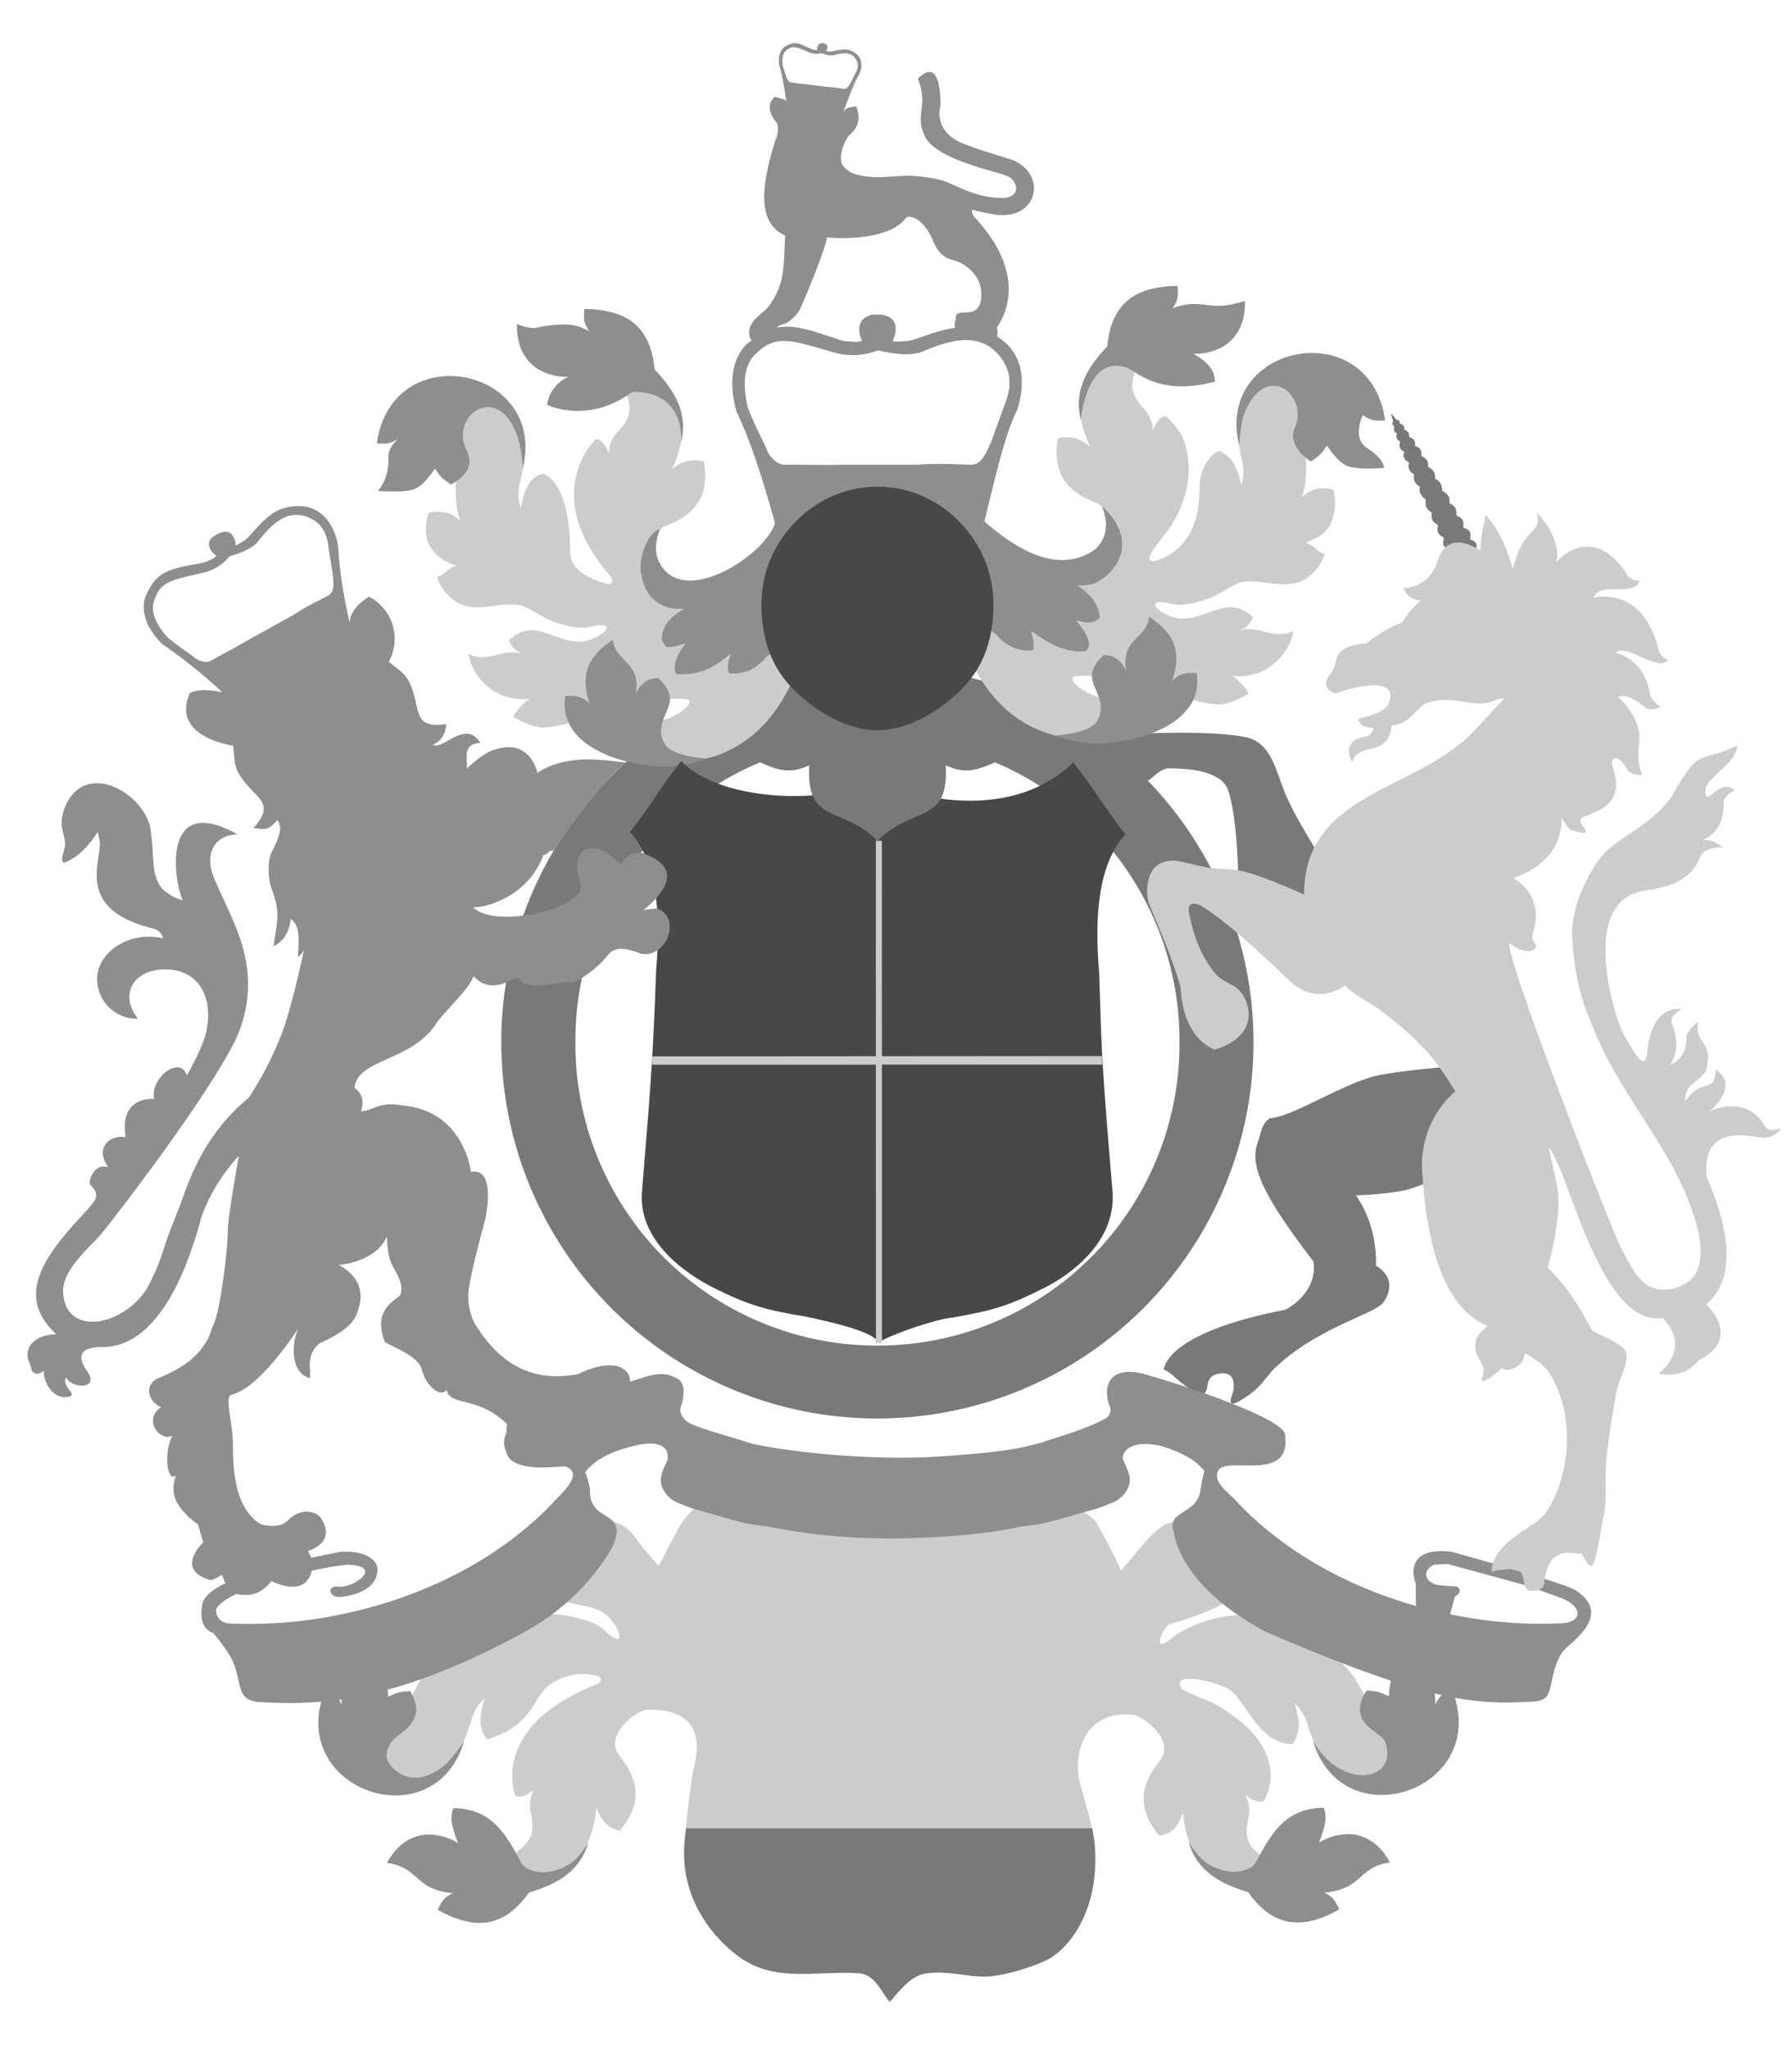
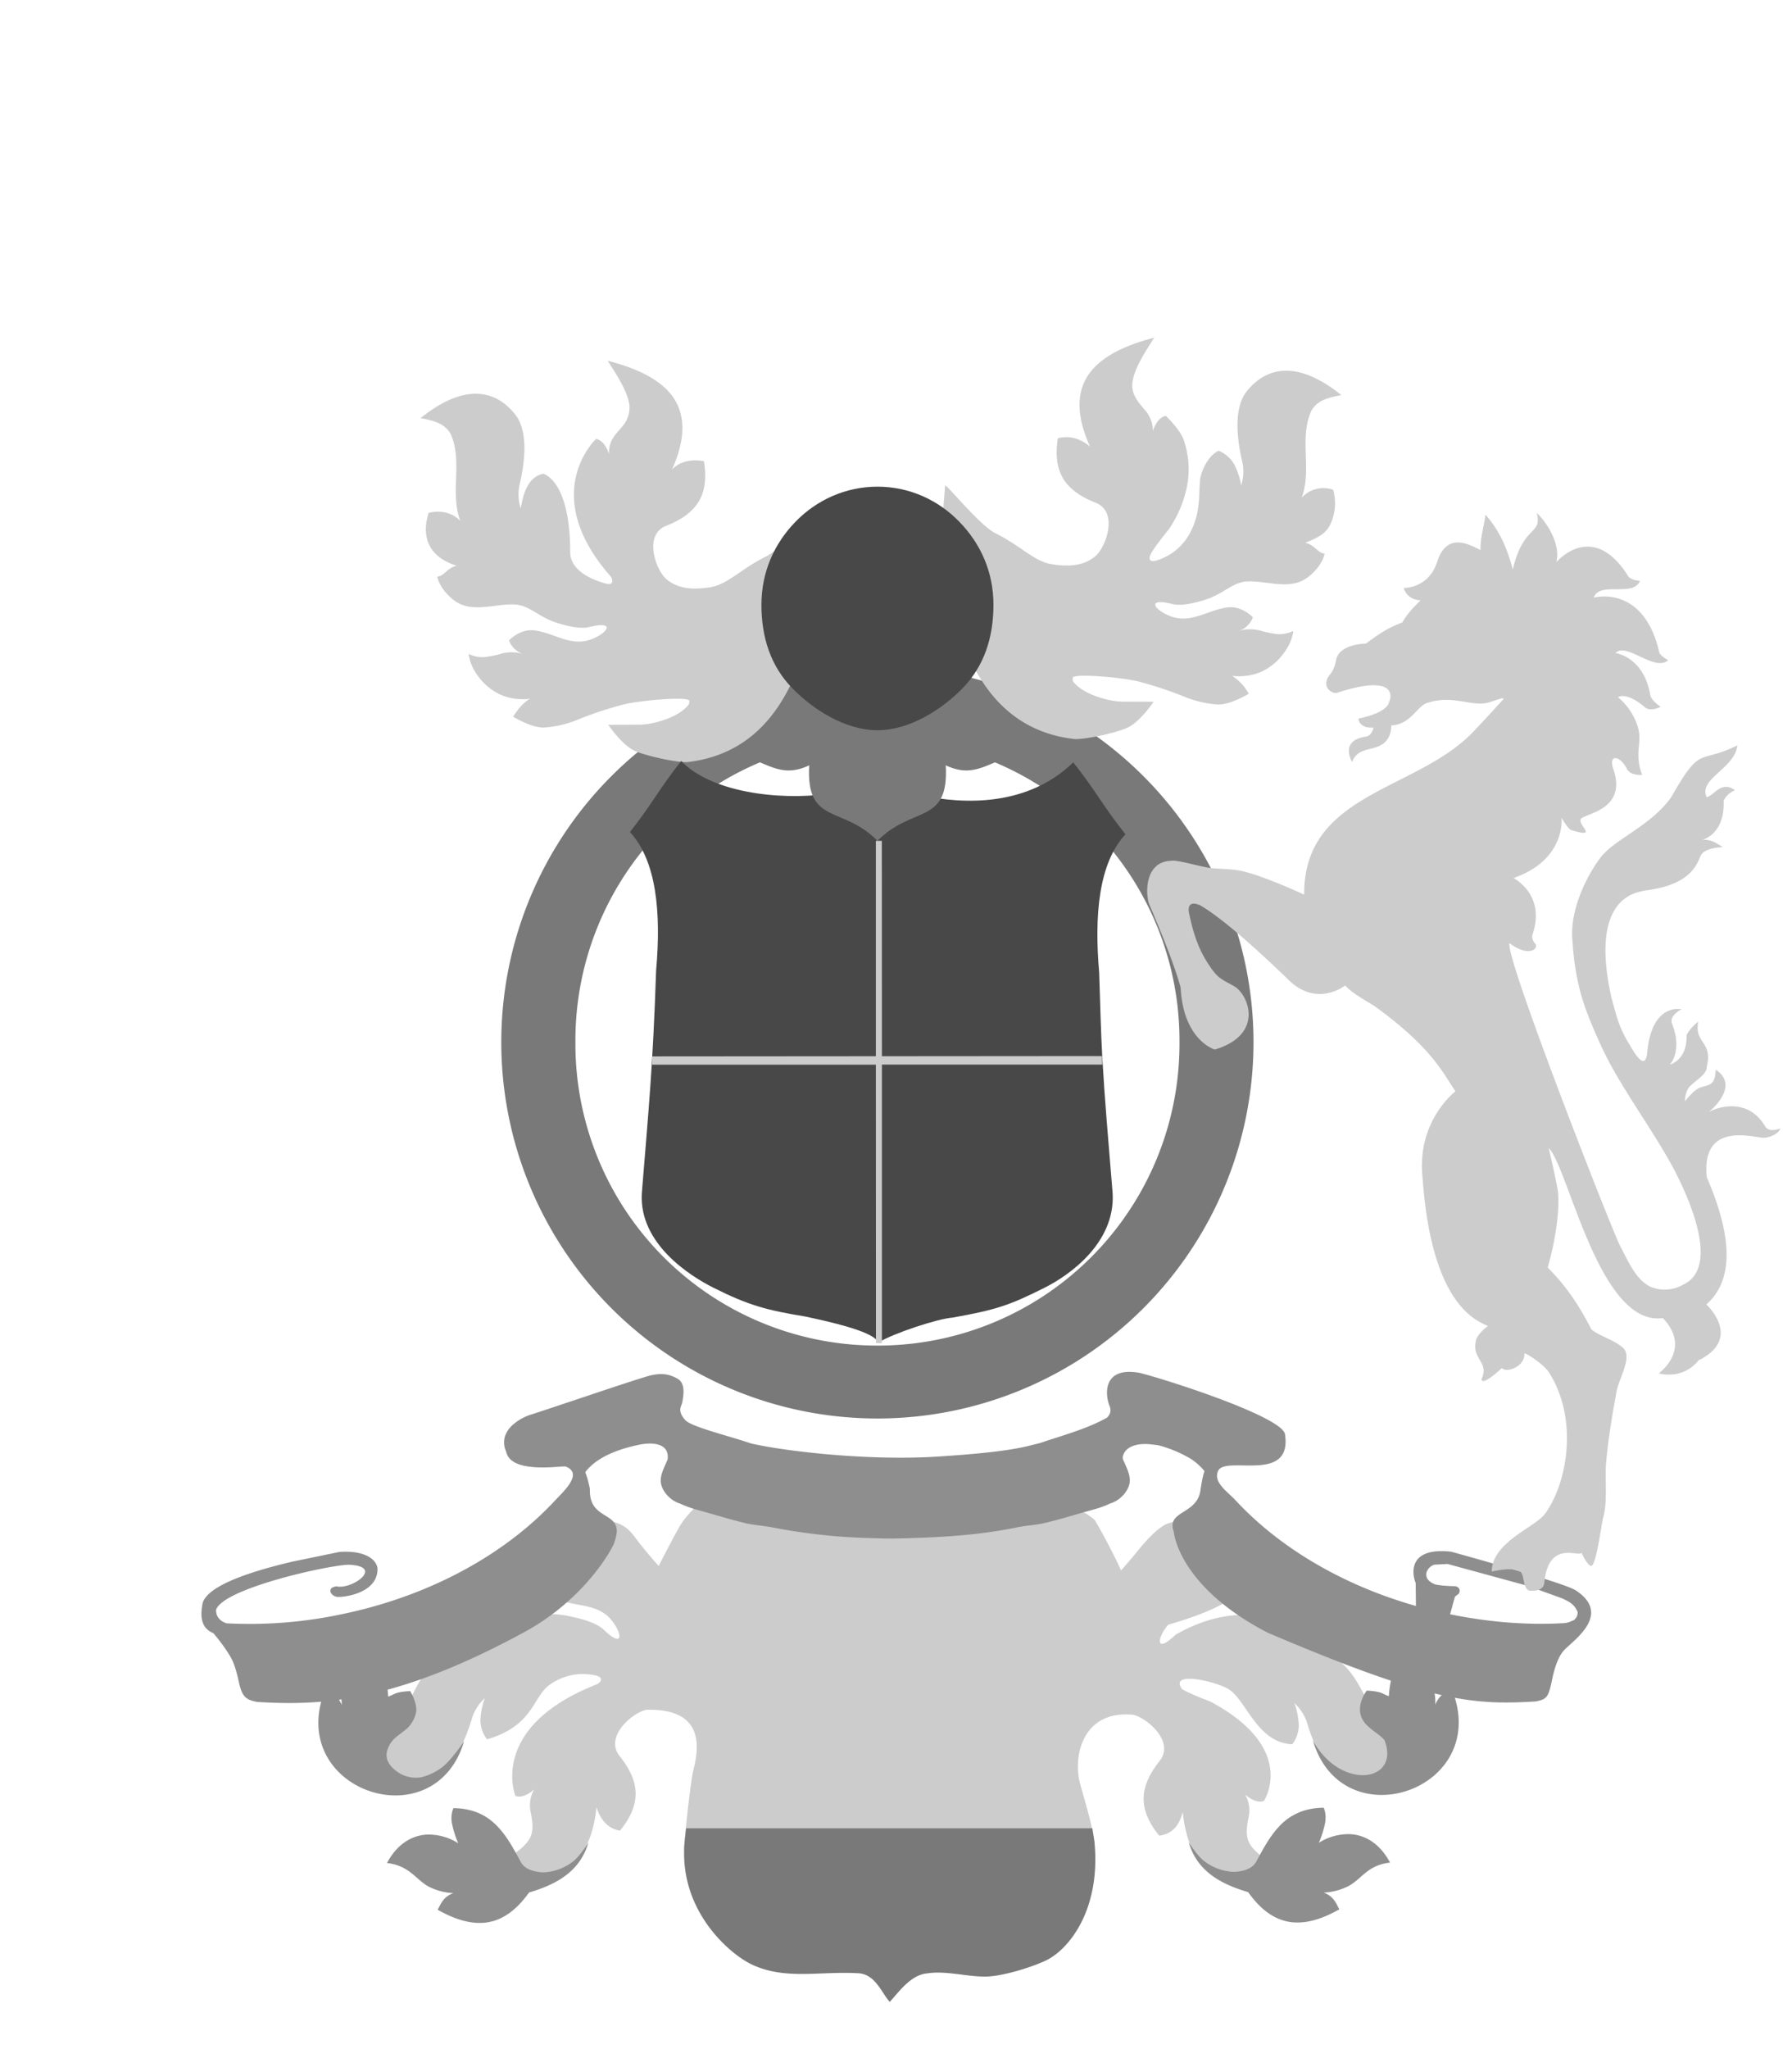
<svg xmlns="http://www.w3.org/2000/svg" width="21" height="24" viewBox="0 0 21 24">
  <g fill="none">
-     <path fill="#797979" d="M14.748 13.358c.036-.12.04-.19.13-.26.287-.019.879-.427 1.293-.507.324-.063.988-.114.988-.114l.146 1.094s-.488.27-.804.36c-.198.056-.612.07-.612.07.268.374.235.823.235.823s.275.14.098.414c-.07.15-.785.296-1.303.805-.052.064-.094.108-.128.154a.914.914 0 0 1-.23.19c-.1.065-.176.092-.12-.056.022-.058.056-.274-.143-.244-.2.03-.112.175-.19.24-.235-.039-.382-.276-.473-.284.014-.032.03-.43 1.428-.703a.673.673 0 0 0 .258-.235.478.478 0 0 0 .071-.33c-.638-.83-.754-1.154-.644-1.417zm-1.196-4.292c-.048.039-.096.08-.134.1-.018.01-.619-.42-.776-.377-.023 0-.005-.071.163-.136.1-.038.33-.05.33-.05s.98-.063 1.458.03c.319.063.364.429.48.69.214.479.805 1.33.805 1.33l-.493.424-.875-.364s.029-.967-.108-1.426a.28.28 0 0 0-.155-.188c-.16-.086-.338-.095-.54-.1-.051-.001-.1.023-.155.067zm2.774-4.131c-.012.02-.015.04.016.06-.014.033-.01.062.028.08-.02.068.018.08.039.1-.016.047-.013.087.047.115-.026.08.016.102.056.127-.015.063.002.11.06.138-.015.069.013.115.067.145-.014.069.018.114.069.15-.006.06-.005.112.071.153-.018.108.038.116.072.151-.024.115.039.114.071.148-.035.109.032.117.069.142-.032.097.413.023.311.004-.002-.044.025-.1-.073-.129 0-.045.032-.105-.078-.137-.01-.046.027-.097-.081-.143-.01-.048.015-.099-.084-.145.01-.086-.033-.117-.085-.145-.001-.062-.02-.114-.084-.142.005-.062-.017-.11-.083-.137.011-.064-.02-.105-.078-.128.001-.048.007-.094-.074-.118.01-.066-.02-.09-.068-.104-.004-.029.007-.066-.06-.088.007-.043-.015-.062-.05-.07 0-.036-.017-.046-.04-.047-.012-.012-.055-.071-.06-.068-.006.003.018.072.022.088z" />
    <path fill="#CCC" d="M7.575 20.026c-.158.03-.495.311-.315.54.124.155.188.298.189.442 0 .14-.059.28-.183.433-.191-.03-.252-.204-.276-.273-.034.33-.138.547-.299.672-.228.177-.57.174-.992.057.243-.124.397-.212.485-.328.07-.091.066-.195.034-.348a.377.377 0 0 1 .042-.263c-.058.051-.142.105-.22.077 0 0-.327-.808.96-1.31.056-.035.07-.085-.034-.104a.665.665 0 0 0-.522.11c-.204.142-.187.479-.736.641a.367.367 0 0 1-.078-.231.857.857 0 0 1 .052-.252.54.54 0 0 0-.146.22c-.09.307-.24.615-.459.7-.337.133-.698.034-.94-.593.202.076.296.072.394.02.292-.206.337-.602.61-.827-.07.019.801-.663 1.567-.471.125.026.287.073.367.15.234.226.223.046.087-.117-.162-.194-.42-.15-.629-.24-.157-.069.286-.948.554-.923.267.025.32.161.42.283.064.08.137.167.212.25.08-.156.184-.357.244-.46.068-.118.178-.223.224-.259.03-.024 4.42.07 4.454.073.067.005.157.083.188.108a7 7 0 0 1 .309.59c.072-.08.144-.166.206-.243.1-.123.213-.239.31-.293.522-.231.804.637.859.683 0 0 .176.199-.824.49-.137.162-.147.343.087.117 1.173-.678 2.005.34 1.933.32.274.226.318.621.61.828.098.052.192.055.395-.02-.242.626-.603.725-.94.593-.218-.086-.37-.394-.46-.7a.54.54 0 0 0-.145-.22.865.865 0 0 1 .051.251.367.367 0 0 1-.077.231c-.405-.018-.532-.499-.736-.64-.13-.09-.713-.231-.556-.007.093.057.3.133.332.146 1.035.551.628 1.165.628 1.165-.078.027-.163-.026-.22-.077a.377.377 0 0 1 .042.263c-.032.153-.036.256.034.348.088.115.241.203.485.327-.422.117-.765.12-.992-.056-.162-.126-.265-.342-.299-.672-.025.069-.066.247-.277.273-.123-.153-.183-.293-.182-.434 0-.143.065-.287.188-.442.181-.228-.157-.51-.314-.54-.594-.056-.704.493-.619.806.086.312.164.551.164.733.067.716-4.871.716-4.804 0 .034-.357.053-.547.099-.851.04-.175.228-.767-.541-.746z" />
    <path fill="#8E8E8E" d="M6.2 22.166c-.17.237-.353.35-.561.356-.155.005-.323-.049-.51-.154.043-.083.071-.153.184-.195a.71.71 0 0 1-.297-.08c-.103-.06-.167-.15-.278-.21a.527.527 0 0 0-.203-.062c.108-.205.272-.32.46-.333a.646.646 0 0 1 .375.101 1.156 1.156 0 0 1-.072-.225.316.316 0 0 1 .015-.186c.067 0 .128.008.184.021.148.035.258.11.347.208.106.115.182.26.26.403.048.089.166.117.267.12a.61.61 0 0 0 .336-.121c.086-.062.188-.228.188-.228-.097.337-.371.49-.696.585zm-.761-1.773s-.143.216-.254.303a.669.669 0 0 1-.248.12.376.376 0 0 1-.246-.042c-.07-.04-.142-.105-.158-.184-.014-.07.022-.15.068-.204.047-.055.128-.101.18-.152a.364.364 0 0 0 .094-.174c.022-.106-.068-.253-.068-.253-.187.009-.181.041-.258.064 0 0-.008-.22-.08-.317-.085-.112-.368-.241-.368-.241s.017.112 0 .185c-.018.076-.07.143-.09.219-.02.075-.005.254-.005.254-.05-.115-.117-.147-.194-.183-.476 1.179 1.28 1.78 1.627.605zm9.187 1.768c-.325-.095-.6-.248-.696-.585 0 0 .102.166.188.227a.61.61 0 0 0 .336.121c.101-.002.219-.03.267-.119.077-.142.154-.288.26-.403a.666.666 0 0 1 .347-.208.833.833 0 0 1 .184-.021c.025.057.027.12.015.186a1.156 1.156 0 0 1-.072.225.646.646 0 0 1 .376-.101c.187.013.35.128.459.333a.527.527 0 0 0-.203.061c-.11.062-.175.152-.278.21a.71.71 0 0 1-.297.08c.113.043.14.113.183.196-.186.105-.354.159-.509.154-.208-.006-.391-.119-.56-.356zm.76-1.774c.347 1.175 2.103.575 1.627-.604-.077.036-.144.068-.194.183 0 0 .046-.514-.463-.418-.072.097-.08.318-.08.318-.077-.023-.071-.055-.259-.065 0 0-.196.245.026.428.053.05.134.096.181.152.192.49-.509.6-.838.006z" />
    <path fill="#8E8E8E" d="M14.115 17.23a.743.743 0 0 0-.153-.139 1.483 1.483 0 0 0-.367-.158c-.037-.01-.073-.011-.109-.016-.155-.018-.303.024-.328.143-.002.01 0 .022.002.034.042.093.076.163.08.234.006.12-.11.246-.226.28-.131.06-.185.067-.337.111-.127.037-.295.086-.421.116-.095.025-.235.033-.337.054-.348.073-.742.11-1.187.124-.08.003-.147.006-.23.006-.092.003-.164 0-.251-.003a6.914 6.914 0 0 1-1.187-.124c-.102-.021-.242-.03-.337-.054-.126-.03-.294-.08-.421-.116-.152-.044-.206-.052-.338-.112-.116-.033-.231-.16-.225-.28.004-.07.038-.14.08-.233.028-.198-.182-.206-.326-.177-.443.09-.583.253-.637.32v.009c.017.039.034.098.053.189-.014.357.324.267.315.507a.586.586 0 0 1-.04.15c-.077.155-.398.675-1.06 1.03-1.513.82-2.376.854-3.114.809-.126-.025-.173-.053-.211-.217-.012-.053-.026-.123-.06-.22-.023-.067-.06-.122-.088-.165a2.243 2.243 0 0 0-.155-.204c-.155-.062-.153-.216-.124-.358.058-.168.408-.328 1.048-.479l.553-.114c.34-.024.447.118.447.201-.001.297-.43.336-.482.324-.076-.019-.11-.108 0-.122.182.043.57-.236.145-.253-.228.002-1.472.276-1.555.528-.002.105.082.146.124.158a5.19 5.19 0 0 0 1.346-.106c1.04-.214 1.921-.706 2.503-1.333.096-.104.334-.314.125-.397-.048-.013-.646.095-.699-.177a.244.244 0 0 1-.007-.195.333.333 0 0 1 .106-.134.582.582 0 0 1 .197-.104c.191-.06 1.2-.404 1.369-.45.168-.047.26-.014.337.027.064.033.1.106.06.289-.005.031-.062.092.038.2.068.078.502.182.766.272.332.08 1.329.21 2.192.155.863-.056 1.01-.113 1.197-.158.264-.09.551-.165.787-.298.076-.077.022-.143.018-.17-.047-.156-.03-.427.366-.354.382.098 1.686.524 1.702.722.083.571-.671.25-.78.417-.072.138.103.249.199.352.508.548 1.244.992 2.115 1.239l-.003-.27c-.031-.07-.123-.425.416-.366.885.246 1.372.397 1.46.453.433.285-.038.592-.138.702-.1.11-.136.332-.148.385-.038.165-.058.19-.184.214-.738.045-1.236.006-3.14-.805-1.004-.52-1.096-1.125-1.1-1.18-.096-.26.288-.195.314-.508.008-.036.017-.122.045-.205zm-2.072-.153zm4.95 1.83c.44.09.88.128 1.316.105.075-.004.093-.02.132-.035a.11.11 0 0 0 .047-.097c-.038-.084-.08-.113-.184-.16l-.405-.147-.935-.255-.153.008c-.082.02-.175.16.009.232.058.012.132.018.221.02.048-.002.08.04.058.081-.009.016-.016.015-.04.036h-.006c-.019.058-.037.133-.06.212z" />
    <path fill="#797979" d="M10.282 7.799a4.407 4.407 0 1 0 0 8.815 4.407 4.407 0 0 0 0-8.815zm0 .853a3.534 3.534 0 0 1 3.54 3.554 3.534 3.534 0 0 1-3.54 3.554 3.534 3.534 0 0 1-3.539-3.554 3.534 3.534 0 0 1 3.54-3.554z" />
    <path fill="#CCC" d="M7.444 8.797c-.153-.066-.316-.308-.316-.308l.355-.001c.181 0 .474-.09.583-.231.015-.018.01-.026.012-.047.005-.056-.558-.01-.765.04a4.332 4.332 0 0 0-.531.174 1.25 1.25 0 0 1-.415.098c-.154-.003-.354-.128-.354-.128a1 1 0 0 1 .053-.076.554.554 0 0 1 .143-.134.659.659 0 0 1-.347-.049.688.688 0 0 1-.287-.256.52.52 0 0 1-.083-.22.365.365 0 0 0 .201.036c.188-.03.157-.038.228-.049a.463.463 0 0 1 .207.013.264.264 0 0 1-.163-.158s.124-.137.294-.118c.227.026.427.194.664.107.2-.073.3-.224-.016-.146-.108.027-.271-.013-.393-.053-.199-.065-.311-.198-.47-.21-.24-.018-.515.114-.73-.055-.173-.137-.19-.277-.19-.273.08-.003.113-.1.227-.127-.492-.156-.343-.565-.327-.62.204-.046.317.042.37.094-.125-.333.034-.697-.115-1.022-.059-.094-.138-.144-.351-.18.523-.421.885-.327 1.11-.043.146.183.123.525.048.835a.54.54 0 0 0 .016.264c.021-.1.056-.364.264-.405 0 0 .317.07.316.924 0 .093.062.258.397.356.1.035.113-.015.081-.073-.862-.975-.175-1.615-.175-1.615.081.015.127.104.152.176-.008-.281.25-.279.24-.566-.019-.145-.108-.298-.256-.526.424.11.722.277.83.544.077.19.06.429-.077.732.118-.129.306-.116.376-.098.03.194.012.345-.059.466-.073.125-.2.217-.385.29-.27.106-.119.52.003.624.14.12.33.126.52.094.2-.034.36-.217.653-.362.175-.087.526-.518.59-.561.042.53.052.627-.02 1.084-.14.878-.504 1.78-1.505 1.889-.145 0-.469-.073-.603-.13zm5.156-.14c-1.001-.108-1.365-1.01-1.504-1.889-.073-.456-.063-.553-.02-1.084.064.043.414.475.59.562.291.144.453.328.652.361.19.033.38.026.52-.094.122-.104.273-.517.003-.624-.185-.073-.312-.165-.385-.289-.07-.121-.09-.273-.059-.467a.388.388 0 0 1 .197 0 .47.47 0 0 1 .18.098c-.137-.303-.155-.542-.078-.731.108-.267.407-.435.83-.545-.148.229-.237.382-.255.526-.015.114.04.202.144.319a.37.37 0 0 1 .095.248c.025-.073.071-.162.152-.177 0 0 .169.158.212.288.056.172.07.338.04.516a1.359 1.359 0 0 1-.213.519c-.02.027-.162.196-.214.293-.032.058-.019.108.081.073a.665.665 0 0 0 .397-.357c.106-.225.08-.406.1-.598a.568.568 0 0 1 .115-.245c.052-.063.102-.08.102-.08a.37.37 0 0 1 .182.16.85.85 0 0 1 .081.244.54.54 0 0 0 .016-.263c-.075-.31-.098-.652.048-.836.225-.283.588-.378 1.11.043-.212.036-.292.086-.35.18-.15.325.009.69-.115 1.022a.33.33 0 0 1 .162-.1.332.332 0 0 1 .207.007.577.577 0 0 1-.043.424c-.064.112-.176.151-.284.196.114.027.148.123.227.127 0-.004-.017.136-.19.272-.215.17-.49.038-.73.055-.159.012-.271.146-.47.21-.122.04-.285.08-.393.054-.315-.079-.216.072-.016.145.237.087.438-.08.664-.106.17-.02.294.117.294.117a.264.264 0 0 1-.162.158.463.463 0 0 1 .206-.012c.072.01.04.018.228.049a.365.365 0 0 0 .202-.037.52.52 0 0 1-.084.22.688.688 0 0 1-.286.257.659.659 0 0 1-.348.049.59.59 0 0 1 .196.21s-.2.124-.354.127a1.25 1.25 0 0 1-.415-.098 4.689 4.689 0 0 0-.531-.174c-.207-.05-.77-.095-.764-.04.002.022-.003.03.01.048.11.14.403.23.585.23l.354.001s-.162.243-.316.308c-.134.058-.457.13-.603.13z" />
-     <path fill="#8E8E8E" d="M8.63 4.818c-.09-.33-.056-.587.103-.771.394-.345.623-.223 1.144-.055.216.022.172.01.226 0-.05-.097-.067-.274.122-.305a.472.472 0 0 1 .099 0c.086.006.243.062.138.305 0 .005.009.018.186 0 .145-.024.456-.195.756-.154.833.18.507.986.51.978-.065-.01-.073-.018-.155-.04.126-.288.064-.456-.028-.585-.22-.292-.54-.233-.892-.085-.208.1-.54-.007-.552-.002a.81.81 0 0 1-.471.036c-.53-.148-.726-.248-.984.03-.185.201-.068.603-.067.607.059.165.22.473.222.49.002.026.092.186.225.176.163-.002.425.007.643 0h.904c.211-.02.452-.003.615 0 .133.01.191-.164.239-.261l.146-.405.153.04c-.149.31-.271.868-.376 1.29.367.323.872.635 1.302.324.112-.111.168-.262.075-.505.472.442.13.809-.082.904-.063.028-.204.03-.204.03.073.045.247.17.261.373-.086.098-.23.041-.278.033.05.062.224.26.115.36-.305.03-.53-.168-.647-.237.022.033.052.193.024.228-.193.013-.31-.054-.431-.187-.267-.294-2.428-.024-2.694.27-.121.133-.239.2-.431.186-.04-.059 0-.194.023-.228-.116.07-.277.263-.646.237-.06-.129.064-.298.114-.36-.039.007-.157.056-.228.04-.018-.004-.041-.068-.05-.072-.018-.215.188-.329.261-.374 0 0-.463.069-.513-.462-.009-.153.074-.417.228-.472-.094.244-.037.394.074.505.357.328 1.168-.232 1.273-.574-.118-.423-.274-.938-.452-1.308zm-.648.365s.066-.598-.57-.594c-.486.362-.943.184-1.001.151a.422.422 0 0 1 .254-.327.646.646 0 0 1-.376-.1c-.155-.106-.239-.287-.23-.519a.527.527 0 0 0 .206.048c.428-.087.52-.02.643.037-.077-.093-.066-.168-.06-.26.213.002.386.04.517.12.177.11.28.3.307.589.233.245.395.514.31.855zm-3.566.01c.084.007.158.013.26-.062 0 0-.127.098-.124.223.01.265-.124.395-.124.395s.31.03.439-.025c.11-.047.228-.234.228-.234.055.058.034.083.192.185.288-.165.208-.324.191-.383-.23-.402.34-.839.58-.198.053.13.069.39.069.39.287-1.191-1.534-1.55-1.711-.29zm2.207 2.96c.115-.009.206.002.289.092-.128-.36-.003-.57.27-.752.019.196.196.242.257.406a.416.416 0 0 1 .007.235c.053-.118.135-.19.265-.193.111.097.152.194.137.284-.011.064-.055.14-.08.223-.027.084-.036.176.026.271.06.09.217.14.49.166a1.36 1.36 0 0 1-.665.082c-.444-.045-.927-.248-.993-.622a.612.612 0 0 1-.003-.192zm6.352-4.095c.028-.289.13-.478.307-.588.132-.081.304-.119.518-.121.005.093.016.167-.06.26.381-.129.397.058.848-.084.01.231-.075.413-.23.518a.646.646 0 0 1-.376.1c.26.144.248.266.255.328-.6.155-.863-.067-1.001-.152-.5-.21-.57.595-.57.595-.086-.341.076-.61.309-.856zm1.614.767c.264-.616.76-.177.58.197-.086.213.192.383.192.383.157-.101.136-.127.191-.185 0 0 .117.187.229.235.128.055.438.025.438.025s.007-.1-.192-.227c-.195-.125-.055-.391-.055-.391.101.075.175.069.26.062-.178-1.26-1.999-.9-1.711.29 0 0 .015-.259.068-.39zm-.565 3.059a.612.612 0 0 1-.002.192c-.067.373-.55.577-.994.621a1.362 1.362 0 0 1-.665-.082c.273-.025.43-.075.49-.165a.3.3 0 0 0 .027-.272c-.026-.083-.07-.158-.08-.222-.016-.09.025-.187.136-.284.13.002.212.075.265.192a.416.416 0 0 1 .008-.235c.06-.163.237-.21.257-.405.273.18.397.392.27.751.083-.09.173-.1.288-.091z" />
    <path fill="#484848" d="M10.398 9.202c.093.036.232.076.399.113.503.109 1.25.131 1.78-.386.259.325.353.518.612.843-.313.337-.367.944-.308 1.62.013.39.02.7.036.983.03.52.068.948.122 1.605.03.588-.523.964-.793 1.1-.417.21-.577.262-1.081.352-.18.014-.683.18-.871.291l-.014-.018c-.078-.118-.569-.227-.847-.286-.445-.073-.66-.129-1.077-.339-.27-.136-.866-.512-.835-1.1.083-1.023.13-1.49.168-2.615.06-.676.005-1.282-.307-1.62.258-.324.343-.507.601-.832.34.359 1.127.468 1.728.384.22-.03.415-.081.555-.164l.007-.002.007.005c.004-.003.001.005.006.002l.112.064z" />
    <path fill="#797979" d="M9.483 8.964c-.354.166-.5-.058-.852-.122.265-.08.45-.177.593-.31.176-.166.29-.387.416-.702l1.284.004c.126.311.241.532.417.697.144.134.328.231.593.311-.351.064-.498.288-.851.122.04.702-.39.467-.8.884-.41-.417-.84-.182-.8-.884z" />
    <path fill="#484848" d="M11.642 7.084c0 .388-.112.719-.358.973s-.626.496-1.001.496c-.376 0-.756-.242-1.002-.496s-.358-.585-.358-.973.152-.718.398-.972c.246-.254.586-.412.962-.412.375 0 .715.158.96.412.247.254.399.584.399.972z" />
-     <path fill="#8E8E8E" d="M9.216 1.195c-.02-.123-.045-.313-.084-.427-.014-.096.005-.168.056-.215.124-.084.185-.041.326.024.061.014.05.01.065.008-.011-.029.009-.09.073-.078.024.004.067.026.029.09 0 .002.001.006.052.007.042-.001.136-.04.22-.017.23.08.11.297.11.295-.017-.005-.02-.008-.042-.017.046-.077.034-.127.012-.166-.052-.091-.145-.086-.25-.056-.062.021-.152-.02-.156-.02a.231.231 0 0 1-.135-.006c-.145-.06-.197-.095-.28-.025-.06.05-.04.168-.04.17.01.048.046.141.046.146 0 .007.02.056.057.058.047.005.12.017.183.022l.256.032c.06.001.128.015.175.021.037.007.06-.04.076-.066.014-.025.032-.062.056-.11l.042.017c-.065.102-.132.311-.18.426l.002.003c.019-.036.043-.054.149-.066.052.132.034.244-.088.344-.144.219-.074.339-.074.339s.053.104.22.128c.193.042.375 0 .573.003.1.002.258.024.355.048.155.04.394.212.72.211.245.001.18-.217.062-.255-.053-.042-.847-.185-.966-.474-.12-.24.048-.356-.08-.667.29-.293.264.321.264.321s-.101.315.307.453c.145.058.266.09.552.183.406.181.275.737-.265.626-.066-.01-.224-.048-.224-.048s-.006.024.02.075c.718.765.277 1.28.273 1.307 0 0 .02.09-.012.129-.03.036-.457-.06-.457-.084 0 0-.044-.07-.022-.114.026-.052-.04-.111.134-.111.174 0 .171-.156.173-.199.014-.252-.22-.376-.283-.399-.092-.033-.186-.026-.28-.233-.008-.029-.13-.315-.313-.285-.214.311-.938.238-.938.238.026.053-.284.793-.314.85a.45.45 0 0 1-.14.143c-.04.026-.087.025-.118.056-.082.086-.162.179-.266.197 0 0-.053-.049-.062-.086a.213.213 0 0 1 .007-.117.34.34 0 0 1 .1-.126c.074-.069.065-.049.117-.112a.864.864 0 0 0 .159-.357c.024-.142.024-.31.032-.47-.313-.142-.297-.541-.111-1.123.047-.1.022-.201.017-.194 0 0-.175-.178-.025-.31.097.034.126.026.135.063z" />
    <path fill="#CCC" d="M10.264 12.47H7.642l.002-.097 2.62-.002V9.848h.07l.001 2.523 2.58-.002.002.1h-2.582v3.262h-.07l-.001-3.262z" />
    <path fill="#797979" d="M8.041 21.414a3.816 3.816 0 0 0-.019.172c-.067.79.525 1.296.782 1.42.395.19.8.078 1.26.106.197.015.267.231.363.335.096-.102.243-.319.44-.334.235-.037.508.054.736.035.182-.015.482-.104.658-.188.256-.124.634-.574.567-1.364-.005-.06-.02-.126-.027-.182H8.04z" />
    <path fill="#CCC" d="M18.767 10.03c.177-.212.58-.361.817-.692.356-.626.314-.38.776-.608-.031.273-.464.394-.359.608.096-.032.173-.196.331-.083 0 0-.099.039-.133.125.015.405-.259.459-.259.459.1-.016.17.034.25.083 0 0-.19.003-.25.083-.045.061-.07.359-.673.426-.065.025-.65.046-.384 1.25.063.225.086.352.221.567.031.05.177.325.2.075.054-.584.401-.502.401-.502s-.14.069-.114.16c.133.33-.023.488-.023.488s.207-.049.196-.347a.5.5 0 0 1 .137-.155c-.048.26.174.225.1.529.004.1-.18.184-.219.255-.042.08-.036.146-.036.146s.083-.1.123-.127c.114-.09.229-.002.237-.242.298.197-.082.497-.082.497.116-.066.46-.166.658.162.046.087.178.031.178.031.014 0-.041.095-.186.108-.09.01-.742-.218-.673.462.252.581.364 1.168-.005 1.49.027.024.416.405-.09.654-.193.239-.468.153-.468.153s.396-.28.049-.647c-.747.104-1.105-1.76-1.338-1.992 0 0 .104.446.11.528.026.386-.122.872-.122.872.243.242.388.484.513.726.113.087.257.115.37.215.115.103-.047.355-.076.51-.052.289-.096.54-.122.832-.018.2.02.443-.033.638-.022.08-.071.482-.126.562-.04.057-.13-.142-.13-.142-.031.055-.392-.158-.436.358-.02.097-.132.087-.173.086-.09-.03-.05-.199-.119-.23-.083-.037-.2-.02-.324.006.004-.345.506-.517.623-.675.248-.332.409-1.088.047-1.66-.067-.1-.288-.24-.287-.217.006.156-.22.23-.263.167 0 0-.235.225-.239.13.097-.211-.136-.231-.058-.478a.432.432 0 0 1 .133-.142c-.106-.058-.662-.206-.767-1.75-.067-.656.386-1 .386-1-.148-.216-.275-.512-.951-1-.171-.104-.256-.152-.343-.239 0 0-.336.27-.678-.082-.675-.65-.93-.805-1.02-.858-.187-.08-.124.117-.124.117.044.217.11.395.196.533.13.207.157.203.325.297.168.093.364.566-.225.743 0 0-.368-.105-.4-.723-.073-.277-.26-.727-.367-.975-.046-.108-.063-.503.254-.513.056-.016.333.065.44.081.123.018.25.011.37.035.25.048.75.28.75.28-.005-1.186 1.288-1.209 1.96-1.885.101-.102.259-.278.362-.389.067-.071-.129.028-.218.035-.205.014-.386-.097-.665-.005-.119.04-.189.251-.419.263.004.115-.053.197-.127.234-.128.063-.27.033-.332.194-.08-.156-.031-.271.162-.297.043-.006.08-.052.09-.106-.174.011-.177-.106-.177-.106s.331-.058.36-.195c.019-.033.121-.345-.616-.105-.034.009-.166-.042-.105-.174.018-.044.07-.06.1-.214.03-.155.25-.188.349-.19.181-.134.265-.186.426-.247.05-.09.129-.178.215-.259-.171-.011-.197-.146-.197-.146s.299.011.397-.324c.122-.347.397-.167.502-.12-.002-.154.04-.274.058-.413.167.186.258.404.32.641.124-.531.351-.4.28-.664.145.139.281.39.23.579 0 0 .414-.495.831.145.017.04.062.065.148.073-.073.196-.475 0-.54.197 0 0 .584-.164.769.645.018.043.103.087.103.087-.157.143-.492-.217-.618-.083 0 0 .331.041.408.49.011.068.122.139.122.139s-.11.06-.18.01c-.227-.196-.321-.122-.321-.122a.73.73 0 0 1 .222.314c.081.215-.042.324.062.596 0 0-.13.013-.176-.066-.079-.161-.222-.184-.163-.006.173.495-.354.522-.382.593-.029.074.218.225-.116.124-.049-.037-.108-.144-.108-.144s.058.49-.56.706c-.003.007.378.188.221.66-.013.043.004.079.029.108.05.058-.07.168-.3-.004-.055.158 1.193 3.342 1.294 3.54.09.171.184.4.358.484a.433.433 0 0 0 .388-.027c.455-.215.003-1.118-.074-1.273-.237-.48-.696-1.067-.91-1.562 0 0-.142-.302-.21-.535a2.931 2.931 0 0 1-.105-.622c-.052-.408.197-.843.337-1.022z" />
-     <path fill="#8E8E8E" d="M7.34 8.93c-.197.148-.483.494-.858 1.038-.047-.023-.082.062-.113.043-.18.506-.717.631-.825.613.234.258 1.286.034 1.268-.262-.171-.405.12-.597.463-.235.058-.104.147-.145.233-.142.402.132.412.358.032.677 0 0 .142-.033.184-.012.267.138.066.586-.22.518-.25-.098-.325-.055-.403.045-.077.099-.343.326-.45.294-.093-.027-.468.127-.573-.05-.028-.048-.295.229-.53-.024-.035.121-.222.296-.421.53-.277.473-.944.43-.972.78.066.044.123.127.075.274.161-.014.204-.117.485-.07.728.064.804.78.804.78.313-.062.163.572.163.572s-.18.649-.193.846a.703.703 0 0 0 .07.35c.38.63.848.667 1.213.6.512-.246.628.014.608.075.181.344-1.206.766-1.27.738-.236-.027-.165-.225-.165-.225-.343-.341-.683-.206-.712-.41-.043.098-.236-.005-.292-.244-.053-.135-.24-.211-.43-.308-.162-.41.163-.502.182-.56.043-.135-.06-.256-.111-.376-.048-.113-.047-.305-.047-.305-.133.31-.569.336-.569.336s.35.151.237.502c-.026.089-.043.231-.46.416-.173.155-.09.31-.113.408-.251-.074-.2-.455-.132-.587 0 0-.448.704-.782.779-.094.02.015.33.014.59 0 .247.018.56.16.766.063.09.137.163.21.174.083.011.187.023.268-.051.168-.176.361-.103.404-.014.167.28-.163.366-.163.366.02.042.051.097.054.14-.016.46-.483.213-.483.213s-.122.18-.31.16c-.203.027-.267-.233-.267-.233s-.067.04-.127.064c-.444-.118-.094-.443-.094-.443l-.063-.212s-.178-.12-.253-.272c-.074-.153 0-.311 0-.311-.089.117-.164-.212-.046-.457-.132.082-.355-.178-.132-.334-.104-.03-.225-.217-.06-.325.047-.031.545-.175.658-.606.102-.175.184-.955.184-1.133 0-.174.13-.88.13-.88s-.3.305-.443.73c-.393 1.47-.973 1.49-1.097 1.509-.059.01-.475-.041-.23.298.132.2-.187.196-.255.06-.063.122.176.214.001.23-.175.018-.28-.216-.259-.304.006-.022-.078.082-.147-.005-.004-.072-.053-.113-.047-.209.015-.113.12-.21.336-.218-.195-.182-.252-.352-.233-.538.06-.446.608-.883.689-1.04.035-.068-.013-.129-.053-.166-.044-.04.05-.275.208-.21-.161-.215.003-.386.203-.354-.052-.307.09-.455.333-.448-.052-.25.313-.518.383-.273 0 0 .192-.334.23-.523.047-.231.01-.436-.108-.568-.098-.108-.254-.175-.463-.147-.314.042-.437.315-.23.572a.467.467 0 0 1-.48-.482c.013-.295.37-.552.774-.46-.007-.024-.029-.097-.135-.12-.876-.218-.603-.753-.607-.992-.001-.046-.015-.08-.027-.133 0 0-.156.278-.395.36-.042-.028-.01-.087.008-.168.03-.14-.072-.218-.017-.42.215-.69 1.026-.202 1.032.263.04.229-.009.465.132.631a.554.554 0 0 0 .238.134c-.11-.242-.246-1.271.642-.773-.303.01-.38.267-.273.517.187.436.408.787.396 1.276a1.505 1.505 0 0 1-.178.676c-.361.7-1.48 2.15-1.57 2.244-.194.202-.404.4-.419.62 0 .616.835.407 1.046-.142.084-.152.14-.37.202-.533.059-.154.111-.275.16-.415.165-.475.4-.855.77-1.159.171-.265.329-.57.427-.872.074-.23.148-.534.217-.85a.929.929 0 0 1-.068.079c0-.143.04-.369-.086-.449-.025.206-.12.274-.2.319.038-.327.089-.366-.028-.685-.038-.104-.046-.317.004-.416.05-.1.15-.282.066-.376-.103.118-.132.112-.278.092.29-.324-.02-.35-.182-.655-.044-.082-.042-.174-.057-.31.003.002-.735-.096-.508-.614.137-.076.378-.007.378-.013a5.683 5.683 0 0 0-.704-.564c-.172-.176-.24-.35-.204-.52.127-.355.313-.358.7-.434.144-.061.112-.054.142-.079-.065-.043-.16-.171 0-.245.082-.053.207-.07.226.12.002.003.012.008.117-.065.083-.066.219-.282.422-.36.587-.177.663.443.661.437-.044.016-.051.014-.111.029-.02-.225-.118-.31-.22-.358-.241-.108-.423.041-.592.257-.096.135-.342.184-.348.192a.582.582 0 0 1-.284.186c-.384.092-.543.097-.608.363-.047.19.167.403.17.404.094.084.303.221.31.232.01.015.122.085.203.032.102-.059.27-.144.404-.224l.569-.316c.126-.086.283-.16.387-.215.087-.04.063-.169.059-.247a37.349 37.349 0 0 0-.05-.305l.111-.028c.018.306.067.596.135.895.01.004-.032-.14.227-.305a.558.558 0 0 1 .233.763c.106.086.183.136.228.217.165.303.016.576.446.513-.01.118-.062.199-.158.243.114.069.382-.306.556-.023-.238.011-.134.233-.162.303 0 0 .19-.185.319-.219.418-.151.51.251.512.267.375-.246.843-.134 1.043-.121z" />
  </g>
</svg>